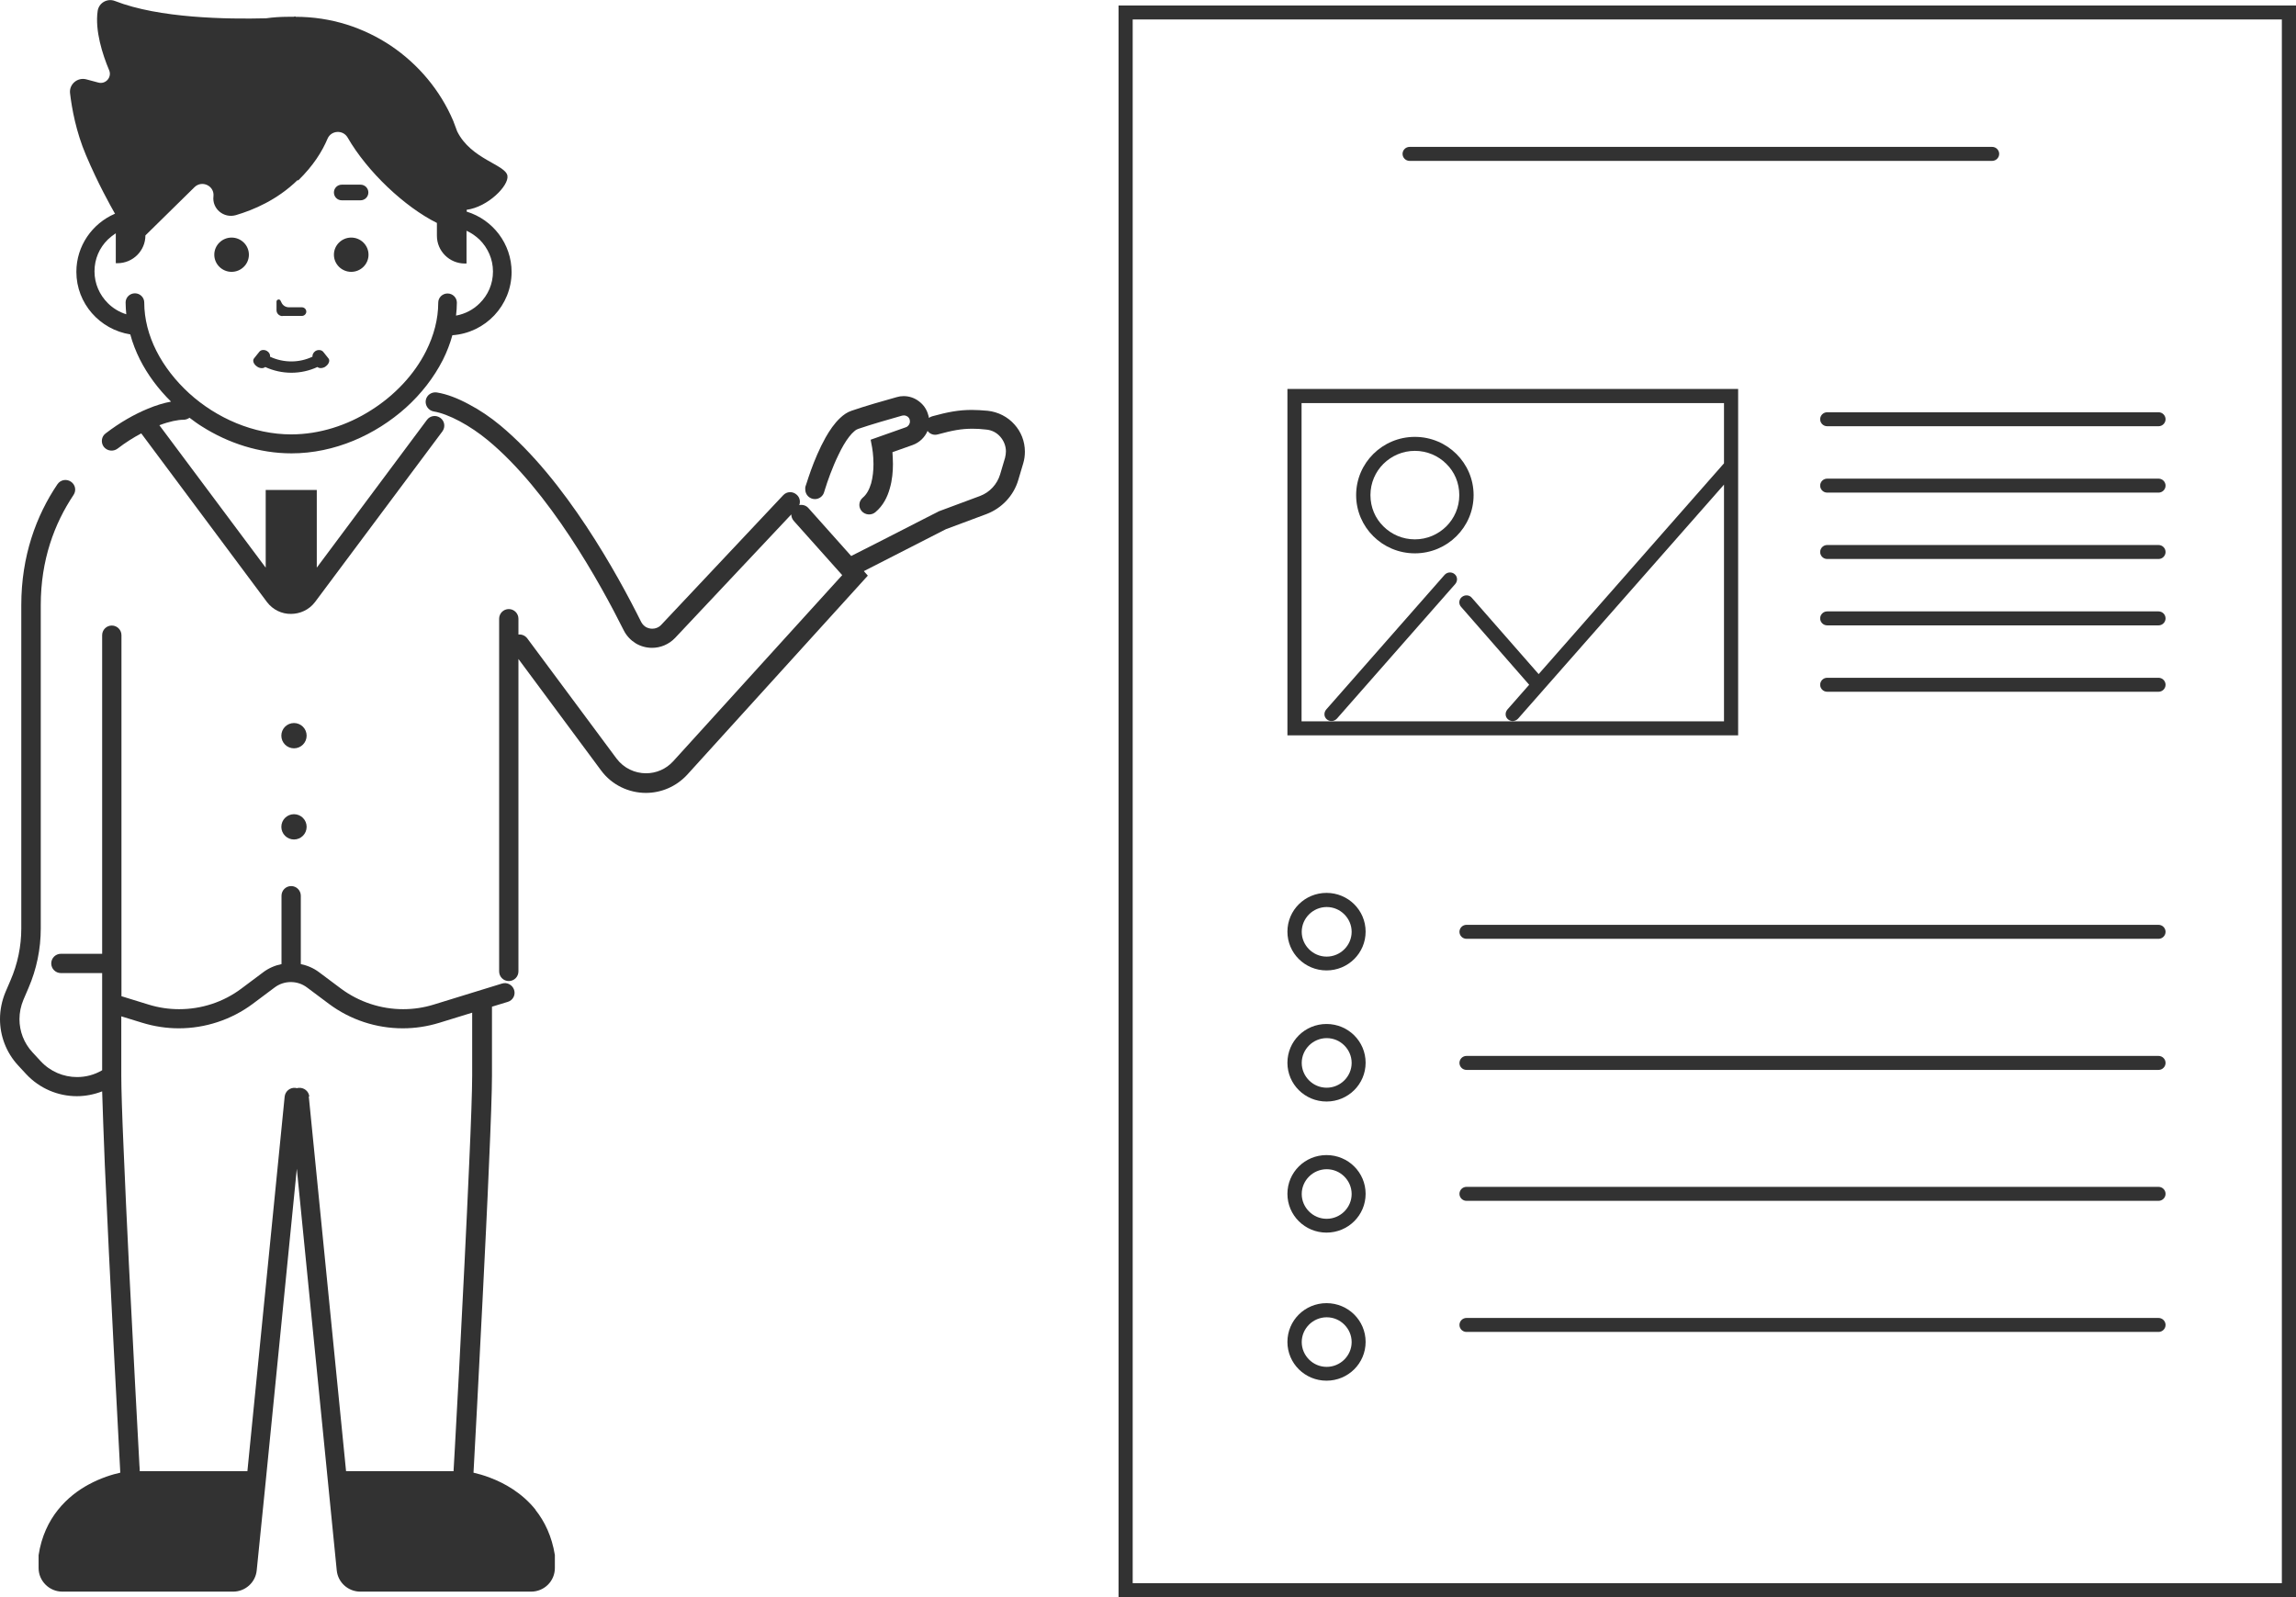
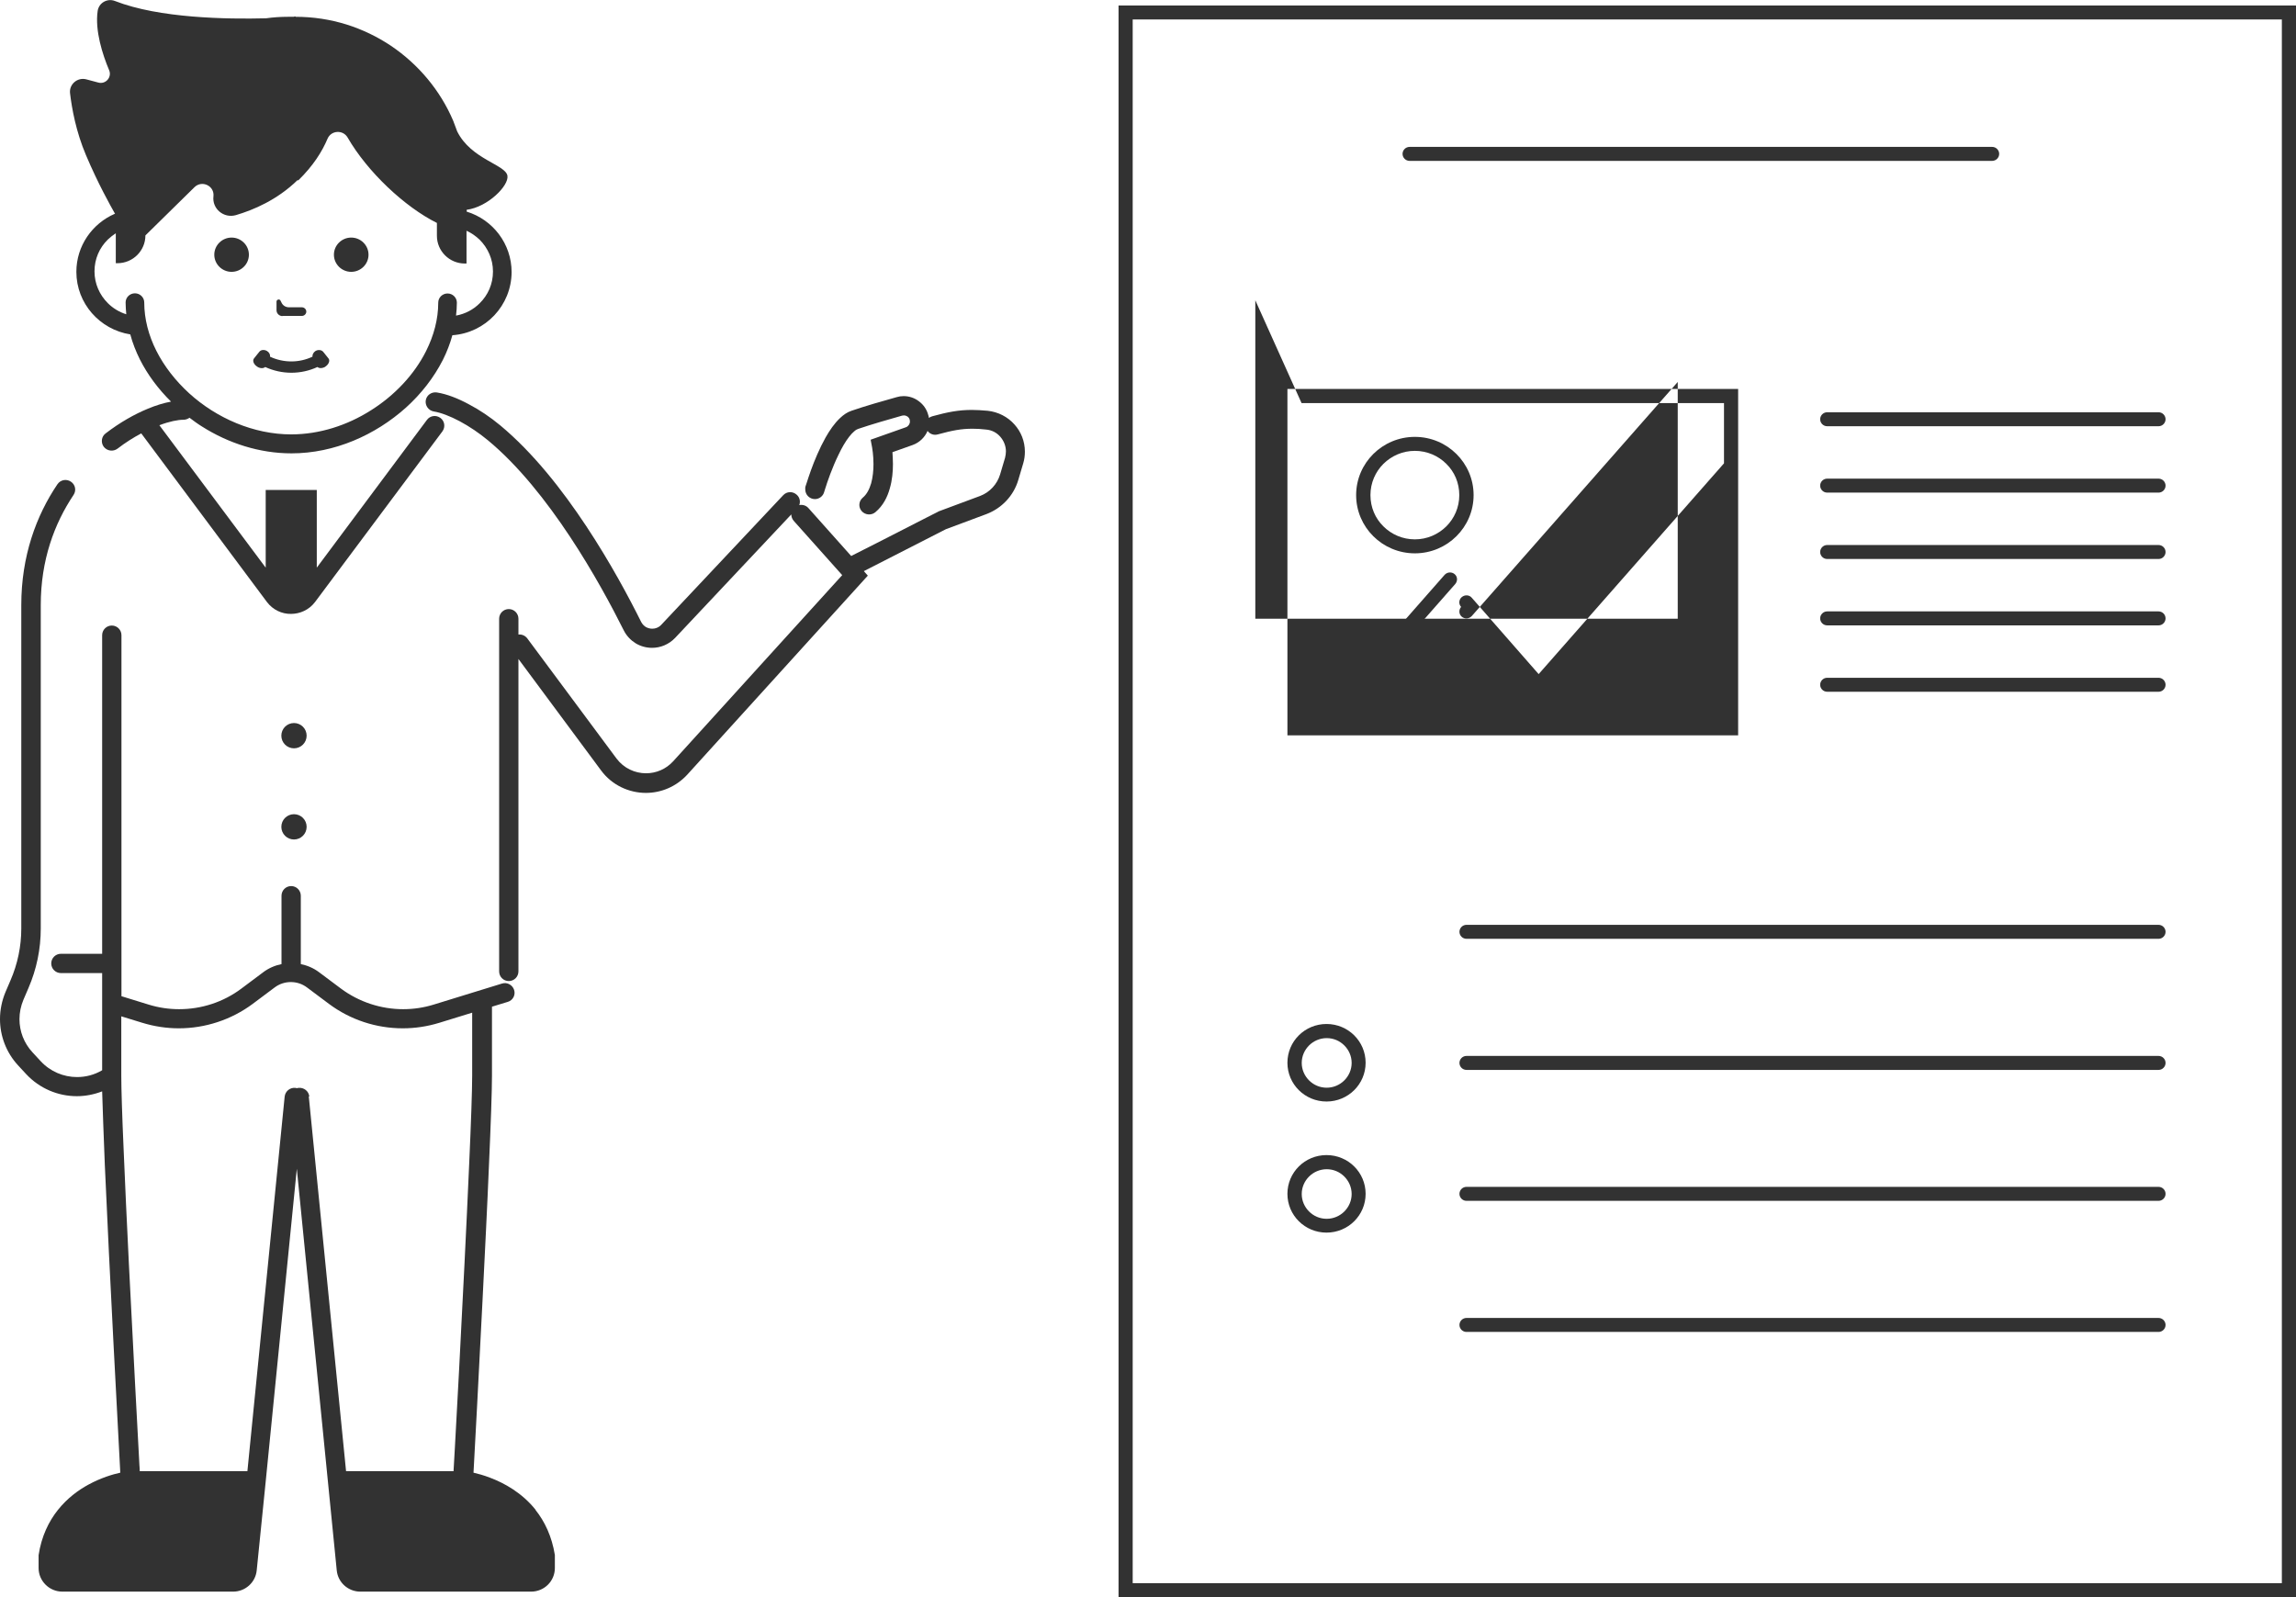
<svg xmlns="http://www.w3.org/2000/svg" id="_レイヤー_2" width="138" height="96" viewBox="0 0 138 96">
  <defs>
    <style>.cls-1{fill:#323232;}</style>
  </defs>
  <g id="ph">
    <path class="cls-1" d="M32.2,90.76c-.83-1.04-1.9-1.62-2.75-1.94-.39-.15-.73-.24-.99-.3.08-1.43.31-5.72.54-10.31.14-2.82.29-5.75.39-8.2.11-2.46.18-4.43.18-5.35v-4.15l.95-.29c.31-.09.48-.42.38-.72-.1-.3-.42-.48-.73-.38h0l-4.09,1.26c-.61.19-1.23.28-1.85.28-1.33,0-2.65-.43-3.74-1.24l-1.31-.98c-.33-.25-.71-.41-1.1-.49,0-.01,0-.03,0-.04v-4.07c0-.32-.26-.58-.58-.58s-.58.26-.58.58v4.07s0,.03,0,.04c-.39.08-.77.24-1.1.49l-1.31.98c-1.09.82-2.41,1.24-3.74,1.24-.62,0-1.24-.09-1.85-.28l-1.62-.5v-21.7c0-.32-.26-.58-.58-.58s-.58.26-.58.58v19.15h-2.48c-.32,0-.58.26-.58.58s.26.58.58.58h2.48v1.82h0v4.02c-.47.28-.99.41-1.51.41-.81,0-1.61-.33-2.19-.96l-.49-.53c-.51-.55-.78-1.26-.78-1.99,0-.39.08-.79.24-1.17l.3-.7c.49-1.13.74-2.35.74-3.58v-19.44c0-2.71.82-4.9,1.97-6.62.18-.27.11-.62-.16-.8-.27-.18-.63-.11-.81.16h0c-1.27,1.88-2.17,4.31-2.17,7.26v19.44c0,1.07-.22,2.13-.65,3.12l-.3.7C.11,60.16,0,60.71,0,61.26c0,1,.37,2,1.08,2.77l.49.53c.81.87,1.92,1.33,3.05,1.33.51,0,1.03-.1,1.52-.29.03,1.06.09,2.6.16,4.41.28,6.45.81,16.2.93,18.51-.46.1-1.16.31-1.9.71-.63.34-1.29.83-1.85,1.53-.55.69-.99,1.59-1.16,2.72v.04s0,.73,0,.73c0,.78.64,1.42,1.43,1.42h10.26c.73,0,1.35-.55,1.42-1.28l.54-5.34,1.87-18.8,2.4,24.14c.07.73.69,1.28,1.42,1.28h10.26c.79,0,1.43-.63,1.43-1.42v-.78c-.18-1.12-.61-2.02-1.17-2.72ZM18.59,65.91c-.03-.32-.32-.55-.64-.52-.04,0-.07.01-.1.02-.03,0-.07-.02-.1-.02-.32-.03-.6.2-.64.52l-2.24,22.52h-6.47c0-.11-.01-.23-.02-.36-.11-2.01-.38-7.08-.63-12.04-.12-2.48-.24-4.94-.32-6.96-.09-2.03-.14-3.64-.14-4.41v-3.57l1.27.39c.72.22,1.46.33,2.19.33,1.58,0,3.15-.51,4.44-1.47l1.31-.98c.29-.22.63-.33.98-.33.35,0,.69.11.98.33l1.31.98c1.3.97,2.86,1.47,4.44,1.47.74,0,1.47-.11,2.19-.33l1.98-.61v3.79c0,.88-.07,2.86-.18,5.3-.16,3.67-.4,8.43-.6,12.26-.1,1.92-.19,3.6-.26,4.81-.03.59-.06,1.07-.08,1.4h-6.46l-2.24-22.52Z" />
    <path class="cls-1" d="M17.67,43.46c-.42,0-.76.34-.76.76s.34.76.76.76.76-.34.76-.76c0-.42-.34-.76-.76-.76Z" />
    <path class="cls-1" d="M17.67,48.94c-.42,0-.76.34-.76.76s.34.76.76.76.76-.34.76-.76c0-.42-.34-.76-.76-.76Z" />
    <path class="cls-1" d="M59.35,24.69c-.34-.03-.65-.05-.94-.05-.79,0-1.46.13-2.37.38-.08.02-.15.06-.21.1,0-.06-.02-.12-.04-.18h0c-.09-.34-.29-.62-.56-.82-.26-.2-.58-.31-.92-.31-.14,0-.28.02-.41.06-.79.22-1.91.54-2.72.82-.27.09-.49.25-.69.44-.34.32-.62.73-.87,1.17-.37.66-.67,1.39-.88,1.97-.1.29-.19.54-.24.71-.03.09-.05.16-.07.21l-.02.06v.02s-.01.02-.01.02v.02s0,.03,0,.03c0,.02,0,.03,0,.08,0,.32.26.58.58.58.27,0,.5-.19.56-.44h0s.02-.08.06-.19c.12-.39.42-1.27.81-2.06.19-.4.41-.78.63-1.06.11-.14.21-.25.31-.33.09-.08.17-.12.23-.14.76-.26,1.87-.58,2.65-.8.03,0,.07-.01.1-.01.08,0,.16.03.22.07.06.05.11.11.13.2,0,.03.01.06.01.1,0,.15-.1.29-.24.34l-2.12.75.09.48h0s.08.44.08.99c0,.37-.04.79-.14,1.15-.11.37-.27.67-.5.86-.25.21-.28.57-.07.81.21.24.58.27.82.07.47-.39.73-.92.87-1.43.15-.51.19-1.03.19-1.47,0-.27-.02-.51-.03-.71l1.21-.43c.42-.15.74-.47.9-.85.14.19.38.28.62.21.88-.24,1.41-.34,2.07-.34.25,0,.51.01.83.05.35.03.64.19.85.43.21.24.34.55.34.88,0,.12-.02.25-.05.38l-.3,1.01c-.18.59-.62,1.07-1.2,1.29l-2.5.93-.03.02s-.28.14-.71.36c-1.29.66-3.94,2.02-4.51,2.3l-2.57-2.88c-.14-.16-.35-.22-.55-.18.08-.21.03-.46-.15-.62-.24-.22-.6-.21-.82.03l-7.33,7.79c-.15.16-.34.23-.54.23-.13,0-.27-.04-.38-.1-.11-.07-.21-.17-.28-.3-.71-1.43-1.85-3.57-3.3-5.76-1.45-2.19-3.2-4.42-5.17-6.06-.59-.49-1.24-.93-1.89-1.27-.65-.35-1.3-.61-1.92-.71-.32-.05-.62.16-.67.47s.16.61.47.67h0c.43.07.99.28,1.57.59.58.31,1.17.71,1.69,1.14,1.83,1.51,3.53,3.67,4.94,5.8,1.41,2.13,2.53,4.23,3.23,5.63.17.34.43.6.72.78.3.18.64.27.98.27.5,0,1.01-.2,1.39-.6l6.98-7.42c0,.14.05.27.14.38l2.92,3.27-10.16,11.19c-.44.48-1.03.72-1.63.72-.67,0-1.33-.3-1.77-.88l-5.37-7.23c-.13-.17-.33-.25-.53-.23v-.95c0-.32-.26-.58-.58-.58s-.58.26-.58.58v21.2c0,.32.26.58.58.58s.58-.26.58-.58v-18.78l4.96,6.69c.66.9,1.69,1.36,2.7,1.36.91,0,1.82-.37,2.49-1.1l10.85-11.96-.24-.27c1.16-.59,4.58-2.34,4.93-2.52l2.44-.91c.92-.35,1.63-1.1,1.91-2.04l.3-1.01c.07-.23.1-.47.1-.7,0-.62-.23-1.2-.63-1.64-.39-.44-.96-.75-1.61-.82ZM49.55,29.51h0s0,0,0,0Z" />
    <path class="cls-1" d="M12.88,15.31c0,.57.47,1.03,1.04,1.03s1.04-.46,1.04-1.03-.47-1.03-1.04-1.03c-.57,0-1.04.46-1.04,1.03Z" />
    <path class="cls-1" d="M21.11,16.34c.57,0,1.04-.46,1.04-1.03s-.47-1.03-1.04-1.03-1.04.46-1.04,1.03.47,1.03,1.04,1.03Z" />
    <path class="cls-1" d="M16.98,18.99h1.16c.15,0,.27-.12.27-.26s-.12-.26-.27-.26h-.78c-.18,0-.35-.1-.43-.26l-.07-.14c-.06-.12-.24-.07-.24.06v.52c0,.19.16.35.36.35Z" />
-     <path class="cls-1" d="M20.54,12.04h1.13c.26,0,.47-.21.47-.47s-.21-.47-.47-.47h-1.13c-.26,0-.47.21-.47.47,0,.26.21.47.47.47Z" />
    <path class="cls-1" d="M6.9,12.85c-1.36.59-2.31,1.93-2.31,3.49,0,1.9,1.41,3.47,3.24,3.76.14.52.34,1.03.58,1.51.47.93,1.11,1.78,1.87,2.53-.43.08-.9.22-1.4.43-.8.33-1.67.82-2.53,1.48-.26.19-.3.56-.11.81.2.25.56.3.82.11h0c.48-.37.96-.67,1.43-.92l7.55,10.13c.36.48.91.73,1.45.72.54,0,1.09-.24,1.45-.72l7.65-10.25c.19-.26.14-.62-.12-.81-.26-.19-.62-.14-.81.12h0l-6.62,8.88v-4.67h-3.07v4.67l-6.39-8.56c.6-.23,1.12-.33,1.45-.33.14,0,.26-.05.36-.12.24.18.48.36.74.52,1.59,1.01,3.46,1.62,5.39,1.62,2.58,0,5.04-1.1,6.88-2.75.92-.83,1.68-1.81,2.22-2.87.24-.48.43-.97.57-1.48,1.99-.14,3.55-1.79,3.56-3.79,0-1.71-1.13-3.16-2.7-3.64v-.11c1.28-.17,2.54-1.45,2.45-2.04-.1-.68-2.18-.98-3.02-2.67h0c-.08-.21-.16-.43-.24-.64-.78-1.83-2.09-3.39-3.73-4.5-.82-.55-1.73-.99-2.69-1.29-.97-.3-1.99-.46-3.05-.46-.01-.03-.05-.03-.11,0h-.36c-.44,0-.88.03-1.31.09-2.33.06-6.43,0-9.08-1.04-.46-.18-.97.11-1.04.6-.17,1.18.29,2.61.69,3.56.18.42-.21.87-.66.74l-.71-.19c-.53-.14-1.04.29-.98.83.11.93.36,2.32.96,3.73.72,1.7,1.46,3.02,1.75,3.53ZM17.92,10.85c.92-.9,1.44-1.74,1.77-2.52.22-.5.92-.54,1.2-.07,1.19,2.07,3.44,4.18,5.37,5.14v.77c0,.92.75,1.67,1.68,1.67h.1v-1.97c.29.13.56.32.79.54.49.49.8,1.16.8,1.91,0,.75-.3,1.42-.8,1.91-.38.38-.87.64-1.42.74.03-.26.05-.52.05-.78,0-.3-.25-.55-.56-.55s-.56.25-.56.55h0c0,.99-.26,1.97-.73,2.91-.7,1.4-1.88,2.66-3.31,3.56-1.43.91-3.1,1.45-4.8,1.45-2.25,0-4.48-.97-6.13-2.47-.82-.75-1.5-1.62-1.97-2.55-.47-.93-.73-1.92-.73-2.91,0-.3-.25-.55-.56-.55s-.56.25-.56.55c0,.24.02.47.04.71-.42-.13-.8-.36-1.11-.67-.49-.49-.8-1.16-.8-1.91,0-.75.3-1.42.8-1.91.15-.14.31-.27.48-.38v1.8h.1c.93,0,1.68-.75,1.68-1.67l2.95-2.9c.45-.44,1.21-.08,1.14.55-.09.75.62,1.34,1.35,1.13,1.05-.31,2.48-.91,3.71-2.11Z" />
    <path class="cls-1" d="M67.23,96h70.77V.33h-70.77v95.67ZM68.08,1.17h69.07v93.99s-69.07,0-69.07,0V1.17Z" />
-     <path class="cls-1" d="M104.47,43.78v-20.4h-27.09v20.82h27.09v-.42ZM78.23,24.23h25.39v3.62l-11.14,12.67-4.02-4.59c-.15-.18-.42-.19-.6-.04-.18.15-.2.42-.04.59l4.09,4.68-1.31,1.49c-.15.18-.14.44.04.59s.44.13.6-.04l12.38-14.07v14.23s-25.39,0-25.39,0v-19.14Z" />
+     <path class="cls-1" d="M104.47,43.78v-20.4h-27.09v20.82h27.09v-.42ZM78.23,24.23h25.39v3.62l-11.14,12.67-4.02-4.59c-.15-.18-.42-.19-.6-.04-.18.15-.2.42-.04.59c-.15.18-.14.44.04.59s.44.13.6-.04l12.38-14.07v14.23s-25.39,0-25.39,0v-19.14Z" />
    <path class="cls-1" d="M84.72,9.67h35.02c.23,0,.42-.19.42-.42s-.19-.42-.42-.42h-35.02c-.23,0-.42.19-.42.42s.19.42.42.42Z" />
    <path class="cls-1" d="M129.74,24.78h-19.92c-.23,0-.42.19-.42.42s.19.42.42.42h19.92c.23,0,.42-.19.42-.42s-.19-.42-.42-.42Z" />
    <path class="cls-1" d="M129.74,55.59h-41.6c-.23,0-.42.19-.42.42s.19.42.42.42h41.6c.23,0,.42-.19.42-.42s-.19-.42-.42-.42Z" />
    <path class="cls-1" d="M129.74,63.47h-41.6c-.23,0-.42.19-.42.42s.19.42.42.42h41.6c.23,0,.42-.19.42-.42s-.19-.42-.42-.42Z" />
    <path class="cls-1" d="M129.74,71.34h-41.6c-.23,0-.42.19-.42.42s.19.42.42.42h41.6c.23,0,.42-.19.42-.42s-.19-.42-.42-.42Z" />
    <path class="cls-1" d="M129.74,79.22h-41.6c-.23,0-.42.19-.42.42s.19.42.42.42h41.6c.23,0,.42-.19.42-.42s-.19-.42-.42-.42Z" />
    <path class="cls-1" d="M129.74,28.77h-19.92c-.23,0-.42.19-.42.42s.19.42.42.42h19.92c.23,0,.42-.19.42-.42s-.19-.42-.42-.42Z" />
    <path class="cls-1" d="M129.74,32.76h-19.92c-.23,0-.42.19-.42.42s.19.42.42.42h19.92c.23,0,.42-.19.42-.42s-.19-.42-.42-.42Z" />
    <path class="cls-1" d="M129.74,36.75h-19.92c-.23,0-.42.19-.42.42s.19.42.42.42h19.92c.23,0,.42-.19.42-.42s-.19-.42-.42-.42Z" />
    <path class="cls-1" d="M129.74,40.74h-19.92c-.23,0-.42.19-.42.42s.19.42.42.42h19.92c.23,0,.42-.19.42-.42s-.19-.42-.42-.42Z" />
    <path class="cls-1" d="M86.83,34.55l-7.12,8.1c-.15.18-.14.44.04.59s.44.13.6-.04l7.12-8.1c.15-.18.14-.44-.04-.59-.18-.15-.44-.13-.6.04Z" />
    <path class="cls-1" d="M85.04,33.26c1.95,0,3.53-1.57,3.53-3.5,0-1.93-1.58-3.5-3.53-3.5-1.95,0-3.53,1.57-3.53,3.5,0,1.93,1.58,3.5,3.53,3.5ZM83.15,27.88c.49-.48,1.15-.78,1.89-.78.74,0,1.41.3,1.89.78.49.48.78,1.14.78,1.88,0,.74-.3,1.4-.78,1.88-.49.48-1.15.78-1.89.78-.74,0-1.41-.3-1.89-.78-.49-.48-.78-1.14-.78-1.88,0-.74.3-1.4.78-1.88Z" />
-     <path class="cls-1" d="M79.73,53.67c-1.3,0-2.35,1.04-2.35,2.33,0,1.29,1.05,2.33,2.35,2.33,1.3,0,2.35-1.04,2.35-2.33,0-1.29-1.05-2.33-2.35-2.33ZM80.8,57.06c-.27.27-.65.44-1.06.44-.42,0-.79-.17-1.06-.44-.27-.27-.44-.64-.44-1.05,0-.41.17-.78.44-1.05.27-.27.65-.44,1.06-.44.42,0,.79.17,1.06.44.27.27.44.64.44,1.05,0,.41-.17.78-.44,1.05Z" />
    <path class="cls-1" d="M79.73,61.55c-1.3,0-2.35,1.04-2.35,2.33,0,1.29,1.05,2.33,2.35,2.33,1.3,0,2.35-1.04,2.35-2.33,0-1.29-1.05-2.33-2.35-2.33ZM80.8,64.94c-.27.27-.65.44-1.06.44-.42,0-.79-.17-1.06-.44-.27-.27-.44-.64-.44-1.05,0-.41.17-.78.44-1.05.27-.27.65-.44,1.06-.44.42,0,.79.17,1.06.44.27.27.44.64.44,1.05,0,.41-.17.78-.44,1.05Z" />
    <path class="cls-1" d="M79.73,69.43c-1.3,0-2.35,1.04-2.35,2.33,0,1.29,1.05,2.33,2.35,2.33,1.3,0,2.35-1.04,2.35-2.33,0-1.29-1.05-2.33-2.35-2.33ZM80.8,72.82c-.27.27-.65.44-1.06.44-.42,0-.79-.17-1.06-.44-.27-.27-.44-.64-.44-1.05,0-.41.17-.78.44-1.05.27-.27.65-.44,1.06-.44.42,0,.79.17,1.06.44.27.27.44.64.44,1.05,0,.41-.17.78-.44,1.05Z" />
-     <path class="cls-1" d="M79.73,78.33c-1.3,0-2.35,1.04-2.35,2.33,0,1.29,1.05,2.33,2.35,2.33,1.3,0,2.35-1.04,2.35-2.33,0-1.29-1.05-2.33-2.35-2.33ZM80.8,81.72c-.27.27-.65.44-1.06.44-.42,0-.79-.17-1.06-.44-.27-.27-.44-.64-.44-1.05,0-.41.17-.78.44-1.05.27-.27.65-.44,1.06-.44.42,0,.79.17,1.06.44.27.27.44.64.44,1.05,0,.41-.17.78-.44,1.05Z" />
    <path class="cls-1" d="M19.56,22.04c-.18.11-.38.11-.48.02-.99.46-2.14.46-3.14,0-.1.09-.3.1-.48-.02-.22-.14-.3-.37-.19-.5.11-.13.22-.27.32-.4.11-.13.31-.13.46-.04.13.08.2.21.18.34.81.38,1.75.38,2.55,0-.01-.13.06-.26.18-.34.15-.09.35-.08.46.04.11.13.22.27.32.4.11.12.03.36-.19.5Z" />
  </g>
</svg>